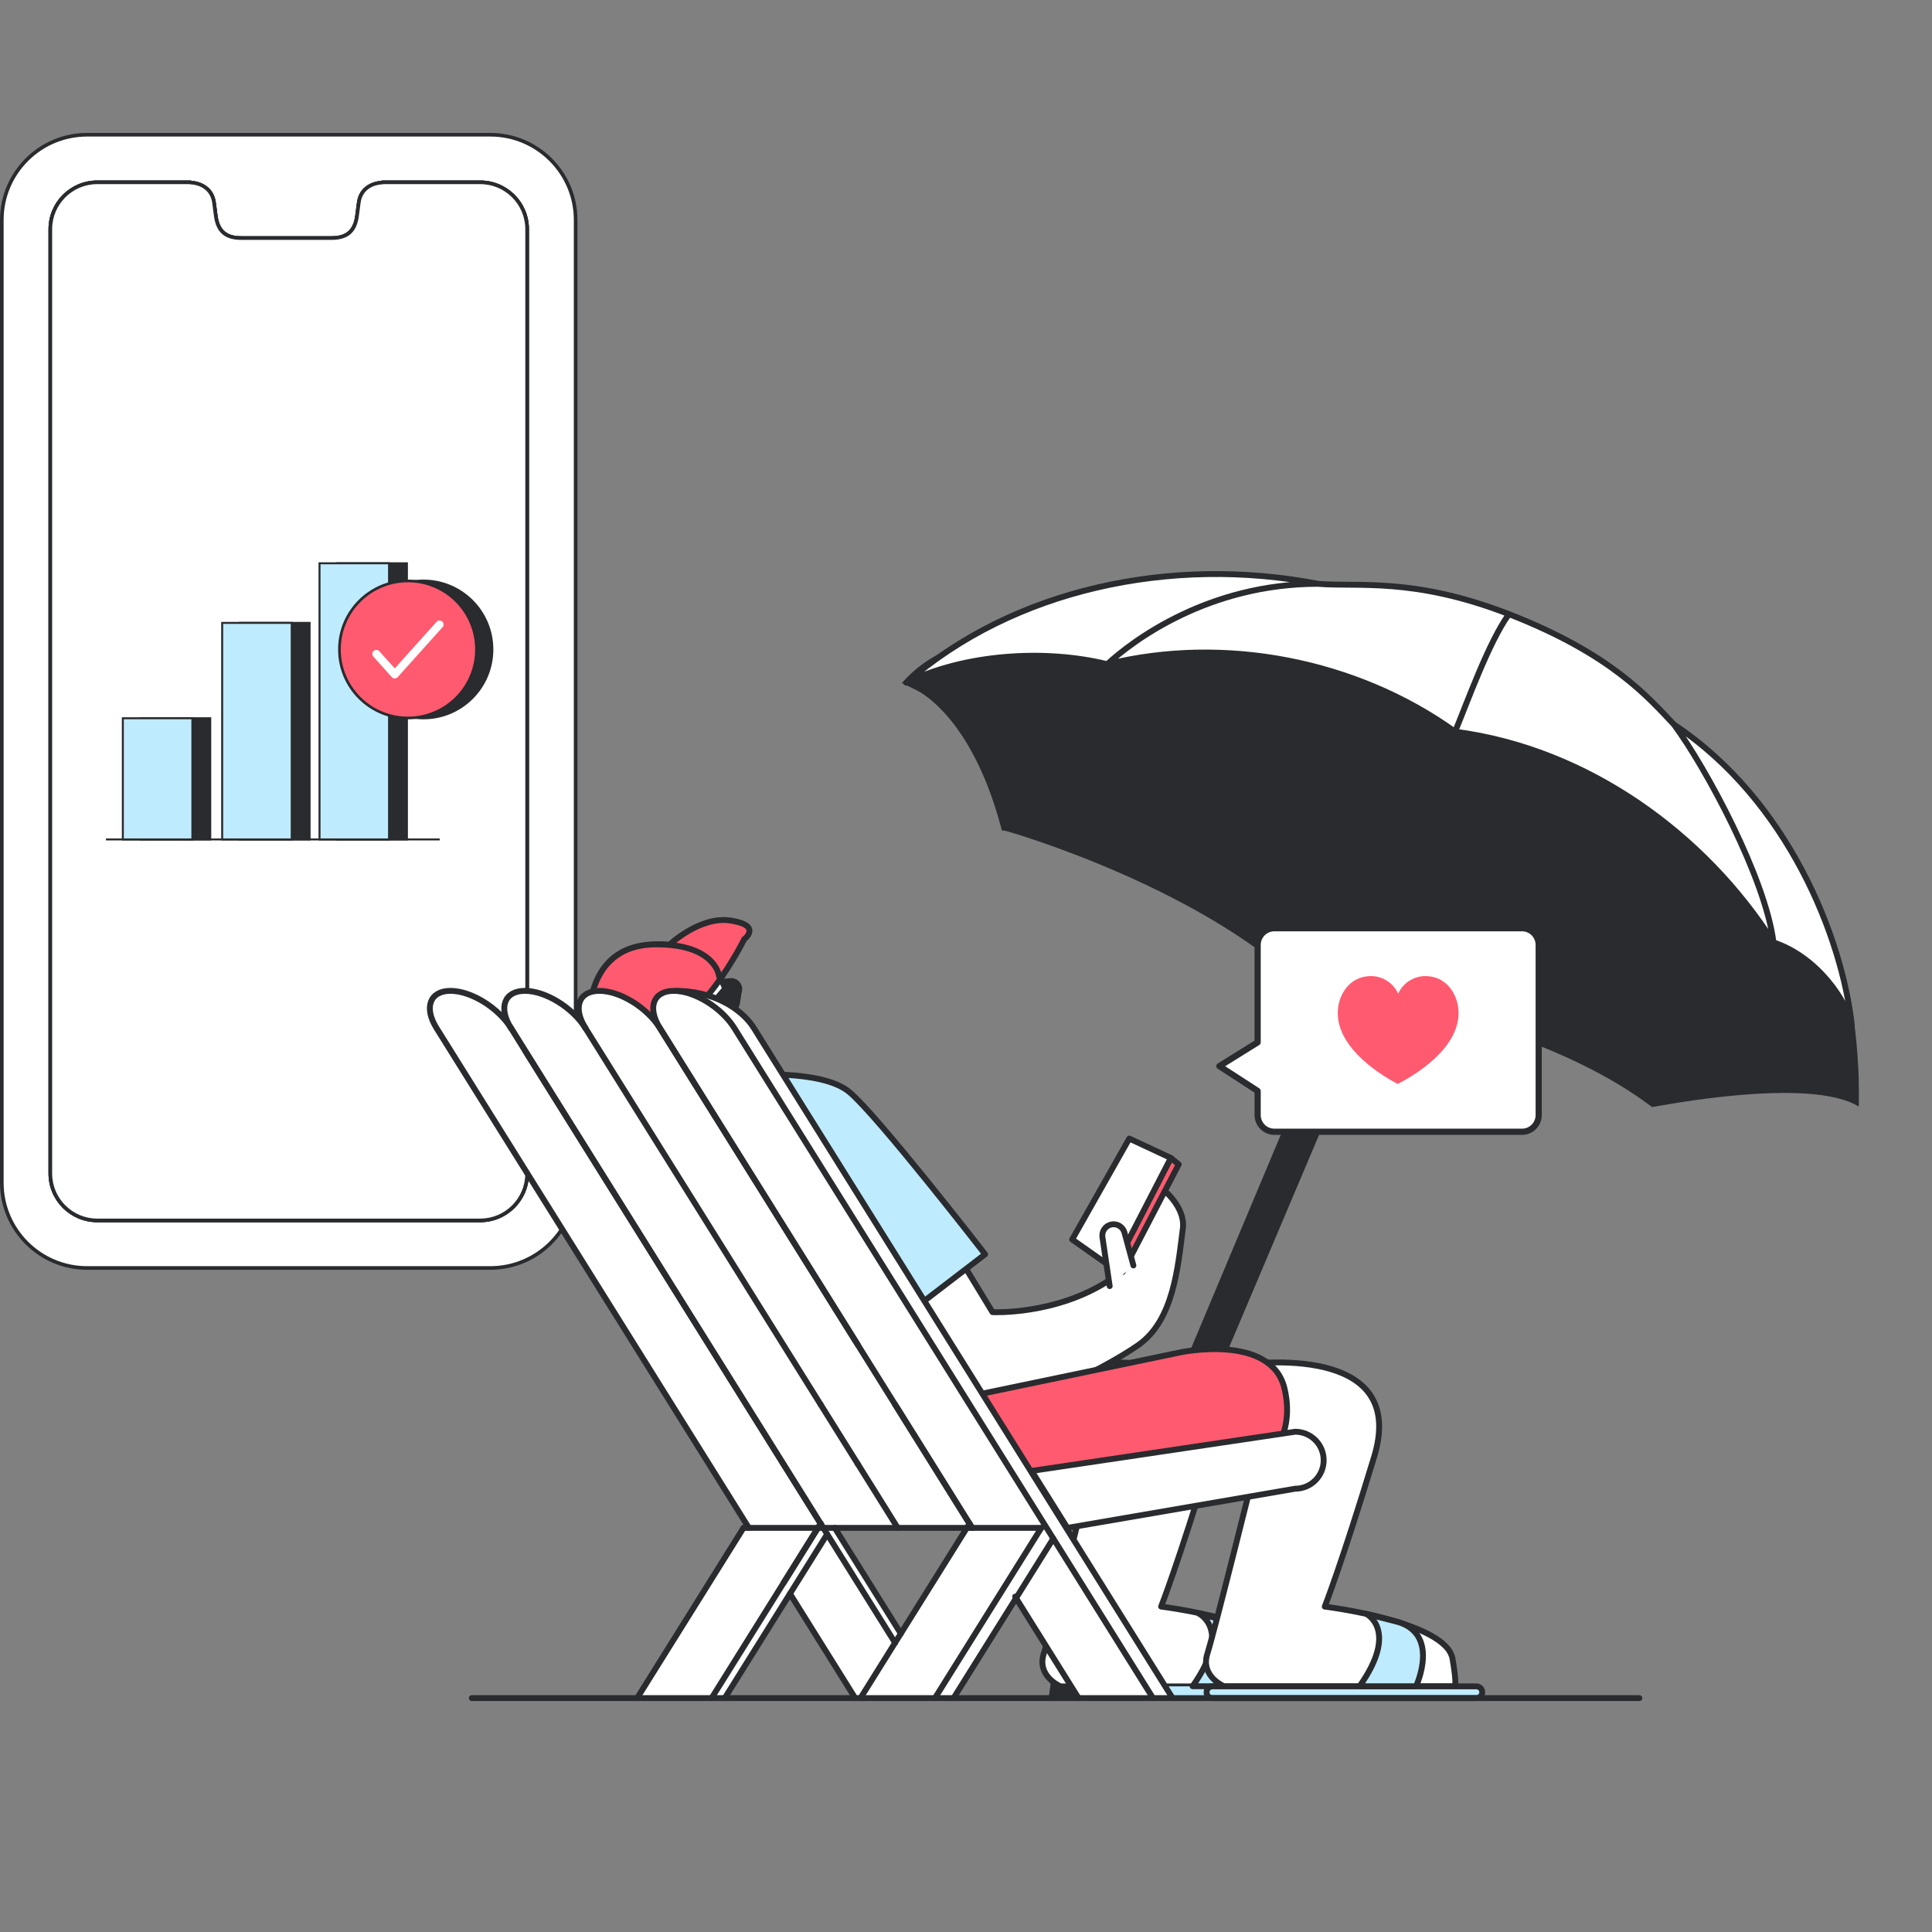
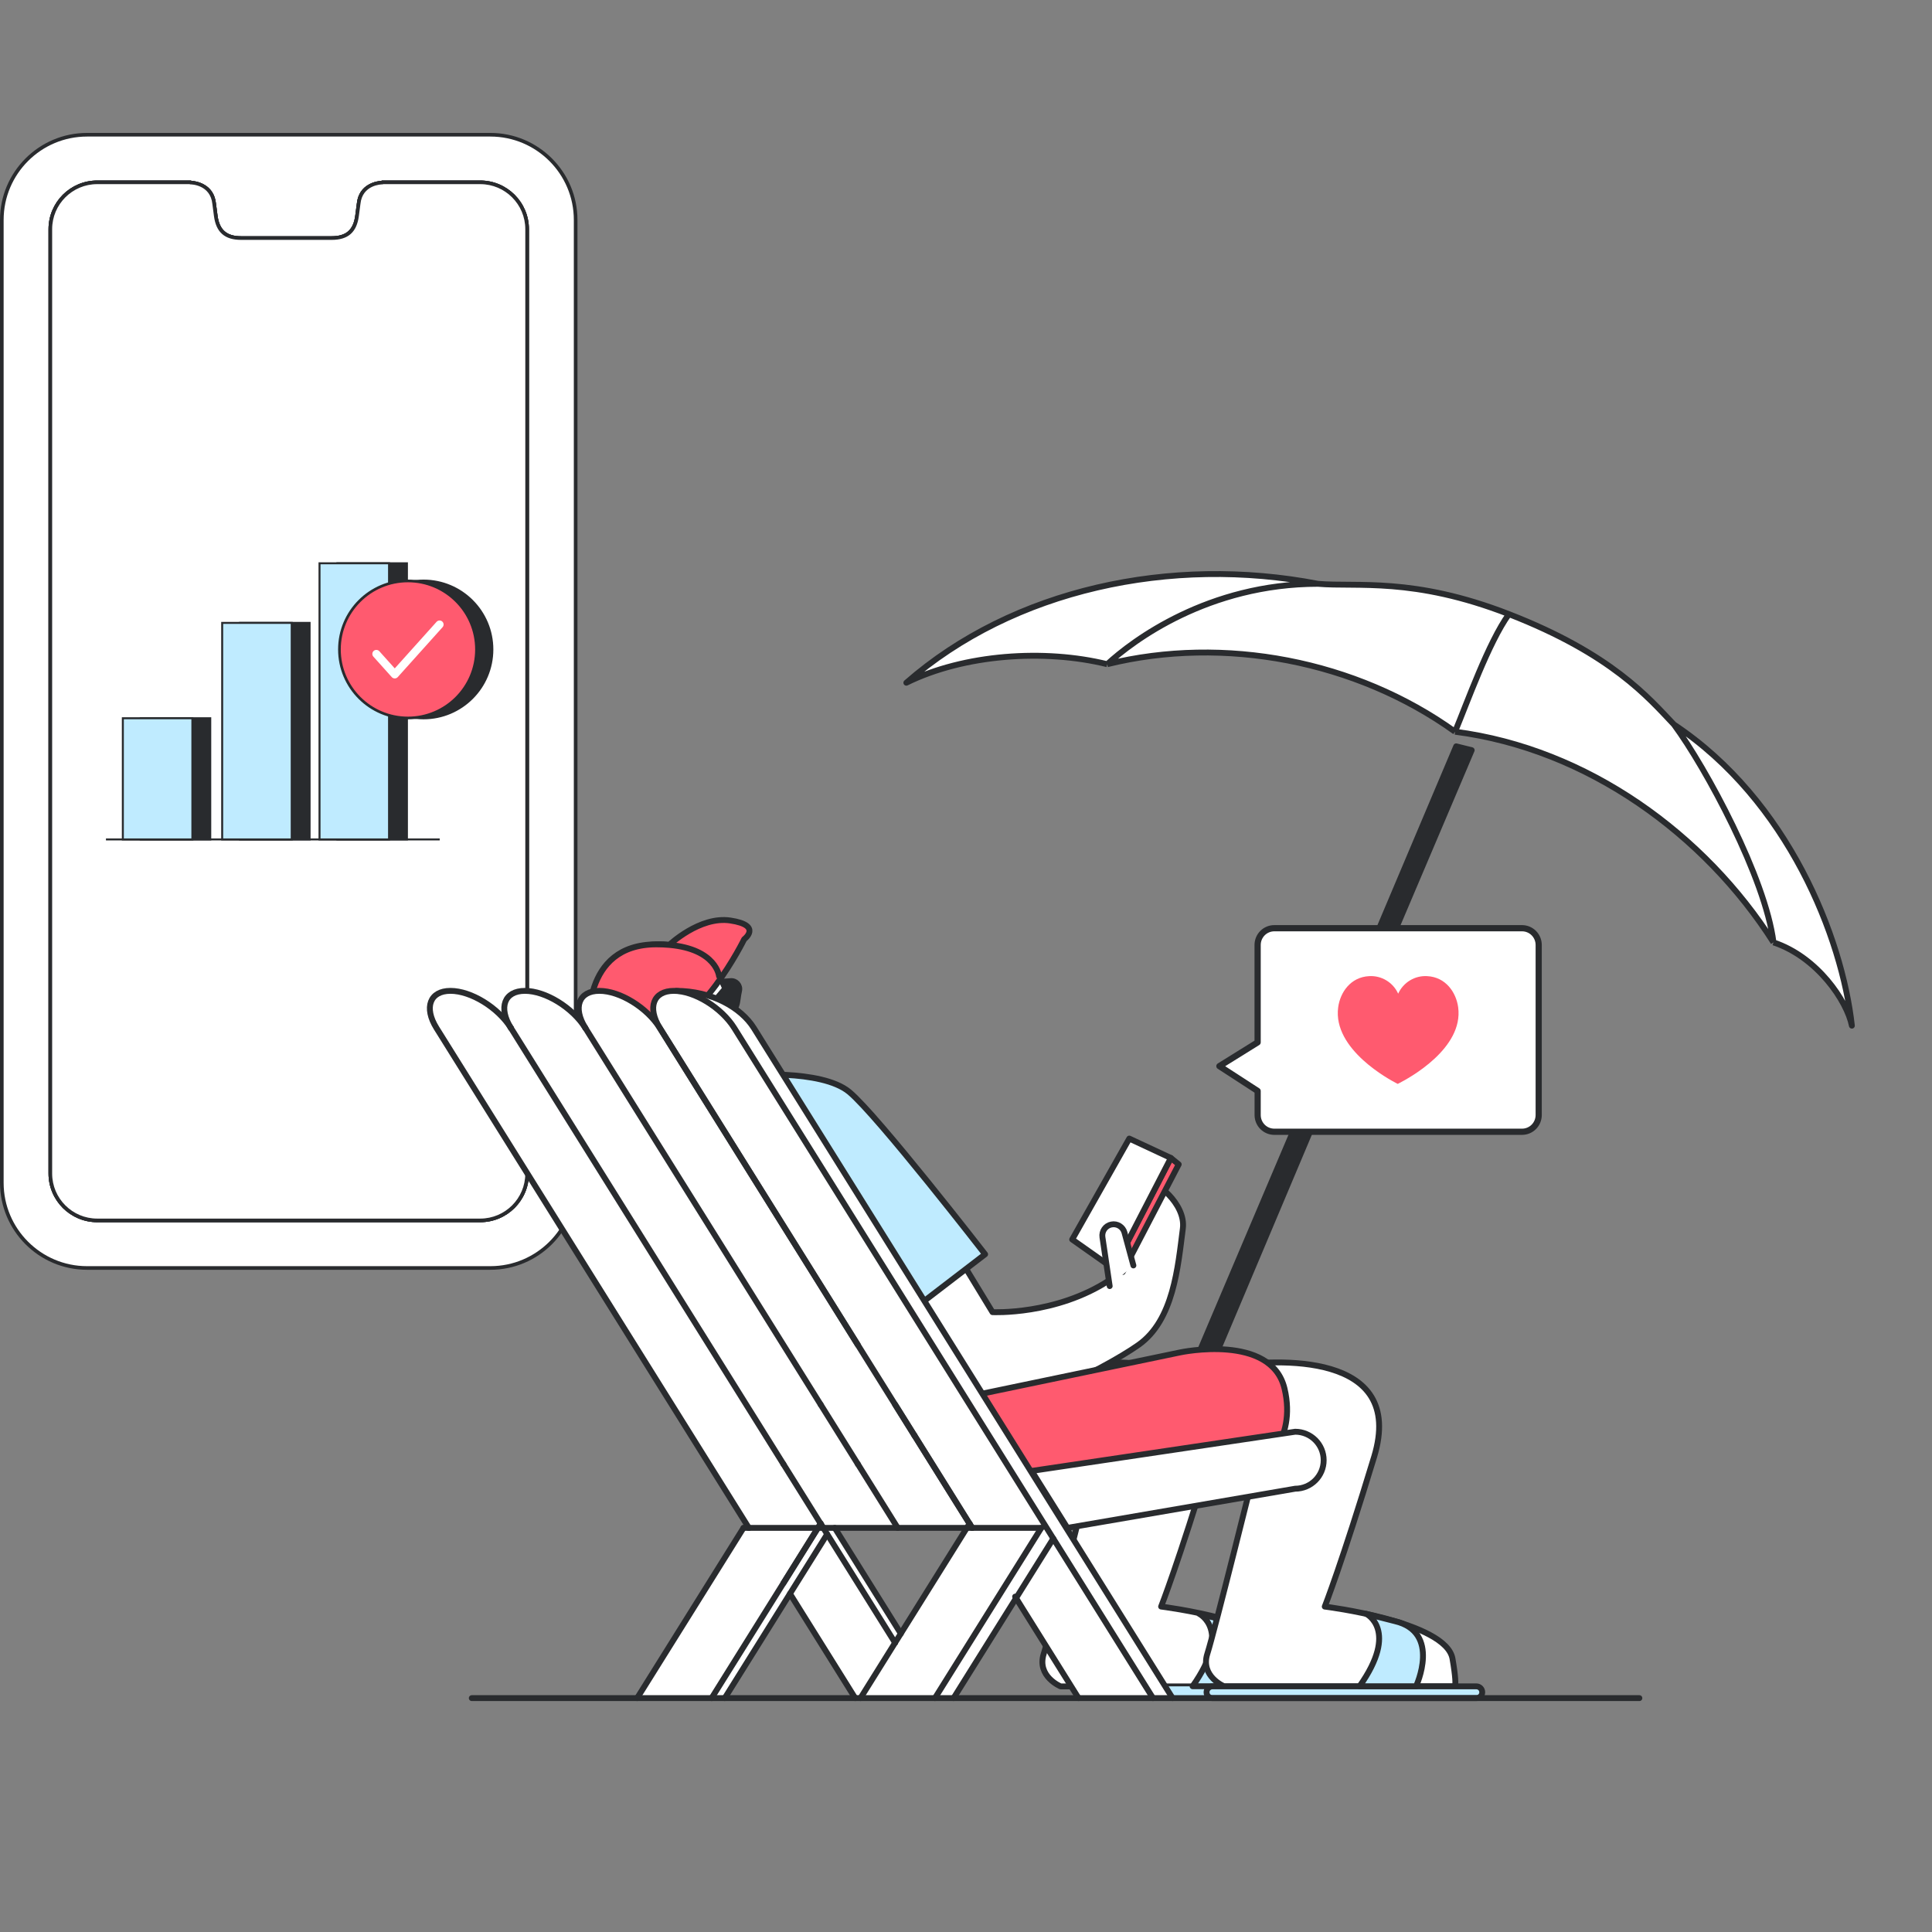
<svg xmlns="http://www.w3.org/2000/svg" width="240" height="240" viewBox="0 0 240 240" fill="none">
  <rect x="0" y="0" width="240" height="240" fill="#808080" stroke="none" />
  <g clip-path="url(#clip0_864_32052)">
    <g clip-path="url(#clip1_864_32052)">
      <path d="M60.92 16.738H10.813C4.966 16.738 0.226 21.476 0.226 27.32V146.931C0.226 152.775 4.966 157.513 10.813 157.513H60.92C66.768 157.513 71.508 152.775 71.508 146.931V27.32C71.508 21.476 66.768 16.738 60.92 16.738ZM65.481 145.785C65.481 148.998 62.875 151.602 59.66 151.602H12.074C8.859 151.602 6.253 148.998 6.253 145.785V28.466C6.253 25.253 8.859 22.648 12.074 22.648H23.655V22.678C23.655 22.678 26.344 22.678 26.607 25.324L26.802 26.811C27.01 28.392 27.751 29.573 29.953 29.573H41.202C43.405 29.573 44.146 28.392 44.354 26.811L44.549 25.324C44.811 22.678 47.501 22.678 47.501 22.678V22.648H59.66C62.875 22.648 65.481 25.253 65.481 28.466V145.785Z" fill="white" />
      <path d="M60.92 157.738H10.813C4.851 157.738 0 152.89 0 146.931V27.32C0 21.361 4.851 16.512 10.813 16.512H60.92C66.883 16.512 71.734 21.361 71.734 27.32V146.931C71.734 152.89 66.883 157.738 60.92 157.738ZM10.813 16.963C5.099 16.963 0.451 21.609 0.451 27.32V146.931C0.451 152.642 5.099 157.287 10.813 157.287H60.92C66.634 157.287 71.283 152.642 71.283 146.931V27.32C71.283 21.609 66.634 16.963 60.92 16.963H10.813ZM59.66 151.828H12.074C8.74 151.828 6.027 149.117 6.027 145.785V28.466C6.027 25.134 8.74 22.423 12.074 22.423H23.655C23.7 22.423 23.741 22.436 23.776 22.458C24.328 22.499 26.585 22.819 26.831 25.302L27.026 26.781C27.259 28.556 28.161 29.348 29.953 29.348H41.202C42.994 29.348 43.897 28.556 44.13 26.781L44.325 25.295C44.57 22.819 46.827 22.499 47.38 22.458C47.416 22.435 47.458 22.423 47.501 22.423H59.66C62.994 22.423 65.706 25.134 65.706 28.466V145.785C65.706 149.117 62.994 151.828 59.66 151.828ZM12.074 22.874C8.989 22.874 6.479 25.382 6.479 28.466V145.785C6.479 148.868 8.989 151.377 12.074 151.377H59.66C62.745 151.377 65.255 148.868 65.255 145.785V28.466C65.255 25.382 62.745 22.874 59.66 22.874H47.612C47.578 22.893 47.54 22.903 47.501 22.903C47.4 22.904 45.011 22.939 44.773 25.346L44.577 26.84C44.312 28.859 43.24 29.799 41.202 29.799H29.953C27.916 29.799 26.843 28.859 26.578 26.84L26.383 25.354C26.143 22.939 23.756 22.904 23.654 22.903C23.616 22.903 23.578 22.893 23.544 22.874H12.074Z" fill="#292B2E" />
      <path d="M65.481 28.466V145.785C65.481 148.998 62.875 151.602 59.66 151.602H12.074C8.859 151.602 6.253 148.998 6.253 145.785V28.466C6.253 25.253 8.859 22.648 12.074 22.648H23.655V22.678C23.655 22.678 26.344 22.678 26.607 25.324L26.802 26.811C27.009 28.391 27.751 29.573 29.953 29.573H41.202C43.405 29.573 44.146 28.391 44.353 26.811L44.549 25.324C44.811 22.678 47.501 22.678 47.501 22.678V22.648H59.66C62.875 22.648 65.481 25.253 65.481 28.466Z" fill="white" />
      <path d="M59.66 151.828H12.074C8.74 151.828 6.027 149.117 6.027 145.785V28.466C6.027 25.134 8.74 22.423 12.074 22.423H23.655C23.7 22.423 23.741 22.436 23.776 22.458C24.328 22.499 26.585 22.819 26.831 25.302L27.026 26.781C27.259 28.556 28.161 29.348 29.953 29.348H41.202C42.994 29.348 43.897 28.556 44.13 26.781L44.325 25.295C44.57 22.819 46.827 22.499 47.379 22.458C47.416 22.435 47.458 22.423 47.501 22.423H59.66C62.994 22.423 65.706 25.134 65.706 28.466V145.785C65.706 149.117 62.994 151.828 59.66 151.828ZM12.074 22.874C8.988 22.874 6.478 25.383 6.478 28.466V145.785C6.478 148.868 8.988 151.377 12.074 151.377H59.66C62.745 151.377 65.255 148.868 65.255 145.785V28.466C65.255 25.382 62.745 22.874 59.66 22.874H47.612C47.578 22.893 47.54 22.903 47.501 22.903C47.4 22.904 45.011 22.939 44.773 25.346L44.577 26.84C44.312 28.859 43.24 29.799 41.202 29.799H29.953C27.916 29.799 26.843 28.859 26.578 26.84L26.383 25.354C26.143 22.94 23.756 22.904 23.654 22.903C23.616 22.903 23.578 22.893 23.544 22.874H12.074Z" fill="#292B2E" />
      <path d="M65.481 28.466V145.785C65.481 148.998 62.875 151.602 59.66 151.602H12.074C8.859 151.602 6.253 148.998 6.253 145.785V28.466C6.253 25.253 8.859 22.648 12.074 22.648H23.655V22.678C23.655 22.678 26.344 22.678 26.607 25.324L26.802 26.811C27.009 28.391 27.751 29.573 29.953 29.573H41.202C43.405 29.573 44.146 28.391 44.353 26.811L44.549 25.324C44.811 22.678 47.501 22.678 47.501 22.678V22.648H59.66C62.875 22.648 65.481 25.253 65.481 28.466Z" fill="white" />
      <path d="M59.66 151.828H12.074C8.74 151.828 6.027 149.117 6.027 145.785V28.466C6.027 25.134 8.74 22.423 12.074 22.423H23.655C23.7 22.423 23.741 22.436 23.776 22.458C24.328 22.499 26.585 22.819 26.831 25.302L27.026 26.781C27.259 28.556 28.161 29.348 29.953 29.348H41.202C42.994 29.348 43.897 28.556 44.13 26.781L44.325 25.295C44.57 22.819 46.827 22.499 47.379 22.458C47.416 22.435 47.458 22.423 47.501 22.423H59.66C62.994 22.423 65.706 25.134 65.706 28.466V145.785C65.706 149.117 62.994 151.828 59.66 151.828ZM12.074 22.874C8.988 22.874 6.478 25.383 6.478 28.466V145.785C6.478 148.868 8.988 151.377 12.074 151.377H59.66C62.745 151.377 65.255 148.868 65.255 145.785V28.466C65.255 25.382 62.745 22.874 59.66 22.874H47.612C47.578 22.893 47.54 22.903 47.501 22.903C47.4 22.904 45.011 22.939 44.773 25.346L44.577 26.84C44.312 28.859 43.24 29.799 41.202 29.799H29.953C27.916 29.799 26.843 28.859 26.578 26.84L26.383 25.354C26.143 22.94 23.756 22.904 23.654 22.903C23.616 22.903 23.578 22.893 23.544 22.874H12.074Z" fill="#292B2E" />
      <path d="M60.252 36.566C60.252 37.951 59.599 39.184 58.585 39.974C57.853 40.544 56.933 40.883 55.933 40.883C54.932 40.883 54.011 40.543 53.279 39.971C52.266 39.181 51.614 37.95 51.614 36.566C51.614 34.183 53.548 32.25 55.933 32.25C58.318 32.25 60.252 34.183 60.252 36.566Z" fill="white" />
      <line x1="13.163" y1="104.277" x2="54.622" y2="104.277" stroke="#292B2E" stroke-width="0.247" />
      <rect x="29.821" y="77.377" width="8.637" height="26.899" fill="#292B2E" stroke="#292B2E" stroke-width="0.247" />
      <rect x="17.481" y="89.223" width="8.637" height="15.054" fill="#292B2E" stroke="#292B2E" stroke-width="0.247" />
      <rect x="41.913" y="69.974" width="8.637" height="34.303" fill="#292B2E" stroke="#292B2E" stroke-width="0.247" />
      <path d="M27.6 77.377H36.237V104.277H27.6V77.377Z" fill="#BFEBFF" stroke="#292B2E" stroke-width="0.247" />
      <rect x="15.26" y="89.223" width="8.637" height="15.054" fill="#BFEBFF" stroke="#292B2E" stroke-width="0.247" />
      <rect x="39.692" y="69.974" width="8.637" height="34.303" fill="#BFEBFF" stroke="#292B2E" stroke-width="0.247" />
      <circle cx="52.607" cy="80.678" r="8.512" fill="#292B2E" stroke="#292B2E" stroke-width="0.333" />
      <circle cx="50.678" cy="80.678" r="8.512" fill="#FF5A6F" stroke="#292B2E" stroke-width="0.333" />
      <path d="M46.752 81.232L49.038 83.778L54.604 77.579" stroke="white" stroke-linecap="round" stroke-linejoin="round" />
    </g>
-     <path d="M183.794 82.985C169.789 78.859 155.501 74.441 138.15 77.508C128.363 79.238 118.296 77.597 112.039 84.855L113.819 85.724C113.819 85.724 120.573 88.664 124.329 102.685L124.45 103.149L124.923 103.215C125.173 103.251 150.377 110.474 163.206 123.937L163.433 124.175L163.766 124.222C163.766 124.222 164.643 124.345 166.053 124.42L130.54 208.983L130.304 210.665L134.526 211.258L134.763 209.576L134.801 209.581L170.905 124.345C179.919 125.715 194.978 129.857 204.936 137.307L205.216 137.519L205.568 137.465C205.732 137.488 224.767 133.639 230.899 137.465C230.899 137.465 231.264 128.629 229.065 120.718C227.14 113.795 221.457 110.416 217.875 106.111C207.695 93.876 194.672 86.19 183.794 82.985Z" fill="#292B2E" />
    <path d="M207.94 89.999C222.135 99.417 228.83 116.457 230.047 127.412C229.438 124.369 225.787 118.892 220.31 117.066C211.789 103.677 197.234 93.021 180.751 90.896C168.456 82.061 152.041 78.929 137.541 82.51C129.773 80.592 119.765 81.265 112.589 84.811C125.856 73.202 145.453 68.987 163.727 72.524C168.57 72.94 175.55 71.663 187.446 76.29C200.226 81.261 204.782 86.67 207.94 89.999Z" fill="white" />
    <path d="M137.541 82.51C140.699 79.597 150.084 72.524 163.727 72.524M137.541 82.51C129.773 80.592 119.765 81.265 112.589 84.811C125.856 73.202 145.453 68.987 163.727 72.524M137.541 82.51C152.041 78.929 168.456 82.061 180.751 90.896M180.751 90.896C182.225 87.36 184.919 79.785 187.446 76.29M180.751 90.896C197.234 93.021 211.789 103.677 220.31 117.066M220.31 117.066C219.299 109.078 211.941 95.407 207.94 89.999M220.31 117.066C225.787 118.892 229.438 124.369 230.047 127.412C228.83 116.457 222.135 99.417 207.94 89.999M207.94 89.999C204.782 86.67 200.226 81.261 187.446 76.29M187.446 76.29C175.55 71.663 168.57 72.94 163.727 72.524" stroke="#292B2E" stroke-width="0.73" stroke-linejoin="round" />
    <path d="M133.688 209.425L131.504 209.118L167.365 124.703L168.054 123.085L180.895 92.713L182.819 93.19L170.009 123.345L169.319 124.963L133.688 209.425Z" fill="#292B2E" />
    <path d="M133.688 209.425L131.504 209.118L167.365 124.703L168.054 123.085L180.895 92.713L182.819 93.19L170.009 123.345L169.319 124.963L133.688 209.425Z" stroke="#292B2E" stroke-width="0.73" stroke-linecap="round" stroke-linejoin="round" />
    <path d="M95.241 175.182C95.241 175.182 125.61 170.738 132.502 169.691C138.007 168.854 154.367 167.793 150.376 180.974C146.38 194.155 144.238 199.573 144.238 199.573C144.238 199.573 159.313 201.428 160.111 206.047C160.909 210.666 160.111 209.488 160.111 209.488H131.753C131.753 209.488 128.754 208.247 129.66 205.429C130.56 202.61 135.647 182.123 135.647 182.123L99.457 187.764L90.452 176.389L95.241 175.182Z" fill="white" />
    <path d="M95.241 175.182C95.241 175.182 125.61 170.738 132.502 169.691C138.007 168.854 154.367 167.793 150.376 180.974C146.38 194.155 144.238 199.573 144.238 199.573C144.238 199.573 159.313 201.428 160.111 206.047C160.909 210.666 160.111 209.488 160.111 209.488H131.753C131.753 209.488 128.754 208.247 129.66 205.429C130.56 202.61 135.647 182.123 135.647 182.123L99.457 187.764L90.452 176.389L95.241 175.182Z" stroke="#292B2E" stroke-width="0.73" stroke-linecap="round" stroke-linejoin="round" />
    <path d="M85.164 134.16C85.164 134.16 104.322 132.247 108.601 139.038C112.874 145.828 123.291 163 123.291 163C123.291 163 131.162 163.4 137.85 159.009C141.077 156.887 140.79 147.337 142.445 146.826C143.447 146.519 147.337 149.522 146.937 152.618C146.319 157.413 145.784 163.998 141.427 167.07C137.154 170.083 123.213 177.35 118.102 174.468C112.986 171.587 105.398 160.606 105.398 160.606" fill="white" />
    <path d="M85.164 134.16C85.164 134.16 104.322 132.247 108.601 139.038C112.874 145.828 123.291 163 123.291 163C123.291 163 131.162 163.4 137.85 159.009C141.077 156.887 140.79 147.337 142.445 146.826C143.447 146.519 147.337 149.522 146.937 152.618C146.319 157.413 145.784 163.998 141.427 167.07C137.154 170.083 123.213 177.35 118.102 174.468C112.986 171.587 105.398 160.606 105.398 160.606" stroke="#292B2E" stroke-width="0.73" stroke-linecap="round" stroke-linejoin="round" />
    <path d="M122.375 155.811L110.781 164.699L85.927 154.117L87.426 135.046L92.45 133.581C92.45 133.581 102.004 132.749 105.499 135.645C108.994 138.541 122.375 155.811 122.375 155.811Z" fill="#BFEBFF" />
    <path d="M122.375 155.811L110.781 164.699L85.927 154.117L87.426 135.046L92.45 133.581C92.45 133.581 102.004 132.749 105.499 135.645C108.994 138.541 122.375 155.811 122.375 155.811Z" stroke="#292B2E" stroke-width="0.73" stroke-linecap="round" stroke-linejoin="round" />
    <path d="M134.136 210.947H166.924C167.328 210.947 167.654 210.621 167.654 210.217C167.654 209.813 167.328 209.486 166.924 209.486H134.136C133.732 209.486 133.406 209.813 133.406 210.217C133.406 210.621 133.732 210.947 134.136 210.947Z" fill="#BFEBFF" />
    <path d="M155.166 209.471C155.166 209.471 158.325 202.734 152.519 201.381L148.97 200.476C148.97 200.476 153.088 202.481 148.147 209.471C150.917 209.471 155.166 209.471 155.166 209.471Z" fill="#BFEBFF" />
    <path d="M155.166 209.471C155.166 209.471 158.325 202.734 152.519 201.381L148.97 200.476C148.97 200.476 153.088 202.481 148.147 209.471C150.917 209.471 155.166 209.471 155.166 209.471Z" stroke="#292B2E" stroke-width="0.73" stroke-linecap="round" stroke-linejoin="round" />
    <path d="M115.57 175.18C115.57 175.18 145.938 170.741 152.826 169.689C158.331 168.852 174.696 167.796 170.7 180.972C166.703 194.154 164.567 199.576 164.567 199.576C164.567 199.576 179.636 201.431 180.435 206.05C181.233 210.664 180.435 209.486 180.435 209.486H152.076C152.076 209.486 149.078 208.245 149.983 205.427C150.884 202.609 155.97 182.121 155.97 182.121L119.78 187.763L110.78 176.392L115.57 175.18Z" fill="white" />
    <path d="M115.57 175.18C115.57 175.18 145.938 170.741 152.826 169.689C158.331 168.852 174.696 167.796 170.7 180.972C166.703 194.154 164.567 199.576 164.567 199.576C164.567 199.576 179.636 201.431 180.435 206.05C181.233 210.664 180.435 209.486 180.435 209.486H152.076C152.076 209.486 149.078 208.245 149.983 205.427C150.884 202.609 155.97 182.121 155.97 182.121L119.78 187.763L110.78 176.392L115.57 175.18Z" stroke="#292B2E" stroke-width="0.73" stroke-linecap="round" stroke-linejoin="round" />
    <path d="M146.634 167.995C146.634 167.995 157.917 165.601 159.567 172.488C161.145 179.093 156.423 182.374 156.423 182.374L122.375 187.359L112.143 175.18L146.634 167.995Z" fill="#FF5A6F" />
    <path d="M146.634 167.995C146.634 167.995 157.917 165.601 159.567 172.488C161.145 179.093 156.423 182.374 156.423 182.374L122.375 187.359L112.143 175.18L146.634 167.995Z" stroke="#292B2E" stroke-width="0.73" stroke-linecap="round" stroke-linejoin="round" />
    <path d="M150.611 210.947H183.399C183.803 210.947 184.129 210.621 184.129 210.217C184.129 209.813 183.803 209.486 183.399 209.486H150.611C150.207 209.486 149.881 209.813 149.881 210.217C149.881 210.621 150.207 210.947 150.611 210.947Z" fill="#BFEBFF" />
    <path d="M150.611 210.947H183.399C183.803 210.947 184.129 210.621 184.129 210.217C184.129 209.813 183.803 209.486 183.399 209.486H150.611C150.207 209.486 149.881 209.813 149.881 210.217C149.881 210.621 150.207 210.947 150.611 210.947Z" stroke="#292B2E" stroke-width="0.73" stroke-linecap="round" stroke-linejoin="round" />
    <path d="M175.908 209.472C175.908 209.472 179.072 202.735 173.265 201.382L169.712 200.476C169.712 200.476 173.834 202.482 168.889 209.472C171.659 209.472 175.908 209.472 175.908 209.472Z" fill="#BFEBFF" />
    <path d="M175.908 209.472C175.908 209.472 179.072 202.735 173.265 201.382L169.712 200.476C169.712 200.476 173.834 202.482 168.889 209.472C171.659 209.472 175.908 209.472 175.908 209.472Z" stroke="#292B2E" stroke-width="0.73" stroke-linecap="round" stroke-linejoin="round" />
    <path d="M138.345 157.608L145.447 143.848L146.425 144.641L139.465 158.012L138.345 157.608Z" fill="#FF5A6F" />
    <path d="M138.345 157.608L145.447 143.848L146.425 144.641L139.465 158.012L138.345 157.608Z" stroke="#292B2E" stroke-width="0.73" stroke-linecap="round" stroke-linejoin="round" />
    <path d="M133.191 153.972L140.283 141.438L145.447 143.847L138.345 157.608L133.191 153.972Z" fill="white" />
    <path d="M133.191 153.972L140.283 141.438L145.447 143.847L138.345 157.608L133.191 153.972Z" stroke="#292B2E" stroke-width="0.73" stroke-linecap="round" stroke-linejoin="round" />
    <path d="M137.849 159.763L136.949 153.694C136.837 152.954 137.324 152.258 138.054 152.112C138.779 151.961 139.499 152.404 139.689 153.119L140.794 157.198" fill="white" />
    <path d="M137.849 159.763L136.949 153.694C136.837 152.954 137.324 152.258 138.054 152.112C138.779 151.961 139.499 152.404 139.689 153.119L140.794 157.198" stroke="#292B2E" stroke-width="0.73" stroke-linecap="round" stroke-linejoin="round" />
    <path d="M85.159 122.266L90.718 121.882C91.404 121.794 91.969 122.417 91.808 123.089C91.487 124.398 91.799 125.727 90.032 125.727C87.233 125.727 86.332 123.498 86.332 123.498" fill="#292B2E" />
    <path d="M85.159 122.266L90.718 121.882C91.404 121.794 91.969 122.417 91.808 123.089C91.487 124.398 91.799 125.727 90.032 125.727C87.233 125.727 86.332 123.498 86.332 123.498" stroke="#292B2E" stroke-width="0.73" stroke-linecap="round" stroke-linejoin="round" />
    <path d="M90.719 126.064C90.719 130.903 86.796 134.826 81.957 134.826C77.119 134.826 73.196 130.903 73.196 126.064C73.196 121.226 77.119 117.303 81.957 117.303C86.796 117.303 90.719 121.226 90.719 126.064Z" fill="white" />
    <path d="M90.719 126.064C90.719 130.903 86.796 134.826 81.957 134.826C77.119 134.826 73.196 130.903 73.196 126.064C73.196 121.226 77.119 117.303 81.957 117.303C86.796 117.303 90.719 121.226 90.719 126.064Z" stroke="#292B2E" stroke-width="0.73" stroke-linecap="round" stroke-linejoin="round" />
    <path d="M89.323 121.264C89.323 121.264 89.002 117.906 83.141 117.38C82.645 117.336 82.109 117.312 81.535 117.312C72.145 117.312 73.197 127.714 73.197 127.714C73.197 127.714 74.944 128.157 80.888 128.157C86.826 128.157 92.448 116.674 92.448 116.674C92.448 116.674 94.75 114.951 90.72 114.347C86.928 113.778 83.141 117.38 83.141 117.38" fill="#FF5A6F" />
    <path d="M89.323 121.264C89.323 121.264 89.002 117.906 83.141 117.38M83.141 117.38C82.645 117.336 82.109 117.312 81.535 117.312C72.145 117.312 73.197 127.714 73.197 127.714C73.197 127.714 74.944 128.157 80.888 128.157C86.826 128.157 92.448 116.674 92.448 116.674C92.448 116.674 94.75 114.951 90.72 114.347C86.928 113.778 83.141 117.38 83.141 117.38Z" stroke="#292B2E" stroke-width="0.73" stroke-linecap="round" stroke-linejoin="round" />
    <path d="M90.371 122.463L86.428 127.155L87.728 127.457L91.072 123.802L90.371 122.463Z" fill="#292B2E" />
    <path d="M90.371 122.463L86.428 127.155L87.728 127.457L91.072 123.802L90.371 122.463Z" stroke="#292B2E" stroke-width="0.73" stroke-linecap="round" stroke-linejoin="round" />
    <path d="M160.639 177.852L128.158 182.72L93.024 126.86C93.024 126.86 90.098 123.088 83.707 123.088C80.276 123.088 81.142 126.602 81.142 126.602C81.142 126.602 78.217 123.088 74.459 123.088C70.696 123.088 71.894 126.602 71.894 126.602C71.894 126.602 68.832 123.088 65.21 123.088C61.584 123.088 62.645 126.602 62.645 126.602L92.62 189.388L79.146 210.947H90.03L98.135 198.34L106.234 210.947H118.705L126.103 198.705L133.979 210.947H145.661L132.714 190.07L160.897 184.934C160.897 184.934 164.435 184.72 164.435 181.396C164.435 178.066 160.639 177.852 160.639 177.852ZM111.9 202.93L103.698 189.802H120.438L111.9 202.93Z" fill="white" />
    <path d="M72.722 127.711C71.125 125.156 71.904 123.087 74.455 123.087C77.01 123.087 80.374 125.156 81.97 127.711L106.566 167.07" stroke="#292B2E" stroke-width="0.73" stroke-linecap="round" stroke-linejoin="round" />
    <path d="M102.271 189.8L111.188 204.071" stroke="#292B2E" stroke-width="0.73" stroke-linecap="round" stroke-linejoin="round" />
-     <path d="M63.475 127.714L101.938 189.268" stroke="#292B2E" stroke-width="0.73" stroke-linecap="round" stroke-linejoin="round" />
    <path d="M101.94 189.268L102.271 189.803" stroke="#292B2E" stroke-width="0.73" stroke-linecap="round" stroke-linejoin="round" />
    <path d="M106.234 210.946L98.135 197.979" stroke="#292B2E" stroke-width="0.73" stroke-linecap="round" stroke-linejoin="round" />
    <path d="M63.474 127.711C61.878 125.155 58.514 123.087 55.959 123.087C53.408 123.087 52.63 125.155 54.226 127.711L93.025 189.801" fill="white" />
    <path d="M63.474 127.711C61.878 125.155 58.514 123.087 55.959 123.087C53.408 123.087 52.63 125.155 54.226 127.711L93.025 189.801" stroke="#292B2E" stroke-width="0.73" stroke-linecap="round" stroke-linejoin="round" />
    <path d="M113.59 178.31L120.434 189.272" stroke="#292B2E" stroke-width="0.73" stroke-linecap="round" stroke-linejoin="round" />
    <path d="M133.98 210.946L126.104 198.339" stroke="#292B2E" stroke-width="0.73" stroke-linecap="round" stroke-linejoin="round" />
    <path d="M120.437 189.268L120.768 189.803" stroke="#292B2E" stroke-width="0.73" stroke-linecap="round" stroke-linejoin="round" />
    <path d="M143.23 210.947L91.221 127.712C89.624 125.156 86.261 123.088 83.705 123.088C81.15 123.088 80.376 125.156 81.972 127.712L113.587 178.31" stroke="#292B2E" stroke-width="0.73" stroke-linecap="round" stroke-linejoin="round" />
    <path d="M145.66 210.947L93.65 127.712C92.053 125.156 88.393 123.088 84.007 123.088" stroke="#292B2E" stroke-width="0.73" stroke-linecap="round" stroke-linejoin="round" />
    <path d="M101.94 189.268L102.271 189.803" stroke="#292B2E" stroke-width="0.73" stroke-linecap="round" stroke-linejoin="round" />
    <path d="M97.315 181.871L101.94 189.27" stroke="#292B2E" stroke-width="0.73" stroke-linecap="round" stroke-linejoin="round" />
    <path d="M63.475 127.713L97.314 181.869" stroke="#292B2E" stroke-width="0.73" stroke-linecap="round" stroke-linejoin="round" />
    <path d="M63.472 127.712C61.876 125.156 62.655 123.088 65.21 123.088C67.761 123.088 71.124 125.156 72.721 127.712" stroke="#292B2E" stroke-width="0.73" stroke-linecap="round" stroke-linejoin="round" />
    <path d="M113.59 178.31L120.434 189.272" stroke="#292B2E" stroke-width="0.73" stroke-linecap="round" stroke-linejoin="round" />
    <path d="M111.186 174.468L113.591 178.313" stroke="#292B2E" stroke-width="0.73" stroke-linecap="round" stroke-linejoin="round" />
    <path d="M120.768 189.803L120.437 189.268" stroke="#292B2E" stroke-width="0.73" stroke-linecap="round" stroke-linejoin="round" />
    <path d="M101.94 174.471L106.564 181.869" stroke="#292B2E" stroke-width="0.73" stroke-linecap="round" stroke-linejoin="round" />
    <path d="M72.723 127.712L101.938 174.469" stroke="#292B2E" stroke-width="0.73" stroke-linecap="round" stroke-linejoin="round" />
    <path d="M111.519 189.802L106.564 181.868" stroke="#292B2E" stroke-width="0.73" stroke-linecap="round" stroke-linejoin="round" />
    <path d="M120.105 189.801H111.519" stroke="#292B2E" stroke-width="0.73" stroke-linecap="round" stroke-linejoin="round" />
    <path d="M101.608 189.801H102.27" stroke="#292B2E" stroke-width="0.73" stroke-linecap="round" stroke-linejoin="round" />
    <path d="M93.022 189.801H101.609" stroke="#292B2E" stroke-width="0.73" stroke-linecap="round" stroke-linejoin="round" />
    <path d="M93.022 189.801H92.36" stroke="#292B2E" stroke-width="0.73" stroke-linecap="round" stroke-linejoin="round" />
    <path d="M129.353 189.801H120.767" stroke="#292B2E" stroke-width="0.73" stroke-linecap="round" stroke-linejoin="round" />
    <path d="M120.105 189.801H120.767" stroke="#292B2E" stroke-width="0.73" stroke-linecap="round" stroke-linejoin="round" />
    <path d="M111.519 189.801H102.271" stroke="#292B2E" stroke-width="0.73" stroke-linecap="round" stroke-linejoin="round" />
    <path d="M120.105 189.803L120.436 189.268" stroke="#292B2E" stroke-width="0.73" stroke-linecap="round" stroke-linejoin="round" />
    <path d="M106.893 210.945L111.186 204.072" stroke="#292B2E" stroke-width="0.73" stroke-linecap="round" stroke-linejoin="round" />
    <path d="M111.188 204.071L120.105 189.8" stroke="#292B2E" stroke-width="0.73" stroke-linecap="round" stroke-linejoin="round" />
    <path d="M101.608 189.799L97.315 196.672" stroke="#292B2E" stroke-width="0.73" stroke-linecap="round" stroke-linejoin="round" />
    <path d="M101.938 189.269L88.397 210.949" stroke="#292B2E" stroke-width="0.73" stroke-linecap="round" stroke-linejoin="round" />
    <path d="M90.031 210.945L102.754 190.579" stroke="#292B2E" stroke-width="0.73" stroke-linecap="round" stroke-linejoin="round" />
    <path d="M101.608 189.803L101.939 189.268" stroke="#292B2E" stroke-width="0.73" stroke-linecap="round" stroke-linejoin="round" />
    <path d="M92.358 189.801L79.148 210.946" stroke="#292B2E" stroke-width="0.73" stroke-linecap="round" stroke-linejoin="round" />
    <path d="M129.352 189.801L116.141 210.946" stroke="#292B2E" stroke-width="0.73" stroke-linecap="round" stroke-linejoin="round" />
    <path d="M130.844 191.124L118.456 210.944" stroke="#292B2E" stroke-width="0.73" stroke-linecap="round" stroke-linejoin="round" />
    <path d="M103.695 189.799L111.902 202.931" stroke="#292B2E" stroke-width="0.73" stroke-linecap="round" stroke-linejoin="round" />
    <path d="M160.893 177.855L128.159 182.722L132.594 189.8L160.893 184.932C162.85 184.932 164.432 183.35 164.432 181.393C164.432 179.437 162.85 177.855 160.893 177.855Z" stroke="#292B2E" stroke-width="0.73" stroke-linecap="round" stroke-linejoin="round" />
    <path d="M58.606 210.947H203.649" stroke="#292B2E" stroke-width="0.73" stroke-linecap="round" stroke-linejoin="round" />
    <g clip-path="url(#clip2_864_32052)">
      <path d="M189.078 140.592H158.293C157.746 140.592 157.221 140.373 156.834 139.983C156.447 139.594 156.229 139.065 156.229 138.514V135.523L151.479 132.44L156.229 129.481V117.384C156.229 116.833 156.447 116.304 156.834 115.915C157.221 115.525 157.746 115.306 158.293 115.306H189.078C189.626 115.306 190.151 115.525 190.538 115.915C190.925 116.304 191.142 116.833 191.142 117.384V138.514C191.142 139.065 190.925 139.594 190.538 139.983C190.151 140.373 189.626 140.592 189.078 140.592Z" fill="white" />
      <path d="M189.079 140.978H158.294C157.645 140.977 157.023 140.717 156.564 140.256C156.105 139.794 155.847 139.168 155.846 138.514V135.735L151.271 132.766C151.216 132.731 151.171 132.683 151.14 132.625C151.108 132.568 151.092 132.504 151.092 132.439C151.092 132.373 151.108 132.309 151.14 132.252C151.171 132.195 151.216 132.147 151.271 132.112L155.84 129.272V117.384C155.84 117.06 155.904 116.739 156.028 116.44C156.151 116.141 156.332 115.869 156.56 115.641C156.788 115.412 157.058 115.23 157.356 115.107C157.653 114.983 157.972 114.92 158.294 114.921H189.079C189.727 114.921 190.35 115.181 190.808 115.643C191.267 116.105 191.525 116.731 191.526 117.384V138.514C191.525 139.168 191.267 139.794 190.808 140.256C190.35 140.717 189.727 140.977 189.079 140.978ZM152.198 132.448L156.438 135.199C156.492 135.234 156.536 135.282 156.567 135.339C156.597 135.396 156.613 135.459 156.613 135.524V138.514C156.614 138.963 156.791 139.393 157.106 139.71C157.421 140.027 157.848 140.205 158.294 140.206H189.079C189.524 140.205 189.951 140.027 190.266 139.71C190.581 139.393 190.758 138.963 190.759 138.514V117.384C190.758 116.936 190.581 116.506 190.266 116.189C189.951 115.872 189.524 115.693 189.079 115.692H158.294C157.848 115.693 157.421 115.872 157.106 116.189C156.791 116.506 156.614 116.936 156.613 117.384V129.486C156.613 129.552 156.596 129.617 156.565 129.674C156.533 129.732 156.487 129.78 156.432 129.815L152.198 132.448Z" fill="#292B2E" />
      <path d="M181.141 125.144C180.895 123.292 179.607 121.372 177.283 121.259C176.535 121.215 175.792 121.4 175.15 121.789C174.509 122.177 173.999 122.751 173.686 123.437C173.374 122.751 172.863 122.177 172.222 121.789C171.58 121.4 170.837 121.215 170.089 121.259C167.764 121.372 166.476 123.291 166.232 125.144C165.541 130.364 172.668 134.148 173.483 134.569L173.633 134.646L173.783 134.569C175.13 133.883 181.81 130.207 181.141 125.144Z" fill="#FF5A6F" />
    </g>
  </g>
  <defs>
    <clipPath id="clip0_864_32052">
      <rect width="240" height="240" fill="white" />
    </clipPath>
    <clipPath id="clip1_864_32052">
      <rect width="71.734" height="141.226" fill="white" transform="translate(0 16.512)" />
    </clipPath>
    <clipPath id="clip2_864_32052">
      <rect width="40.43" height="26.057" fill="white" transform="translate(151.096 114.921)" />
    </clipPath>
  </defs>
</svg>